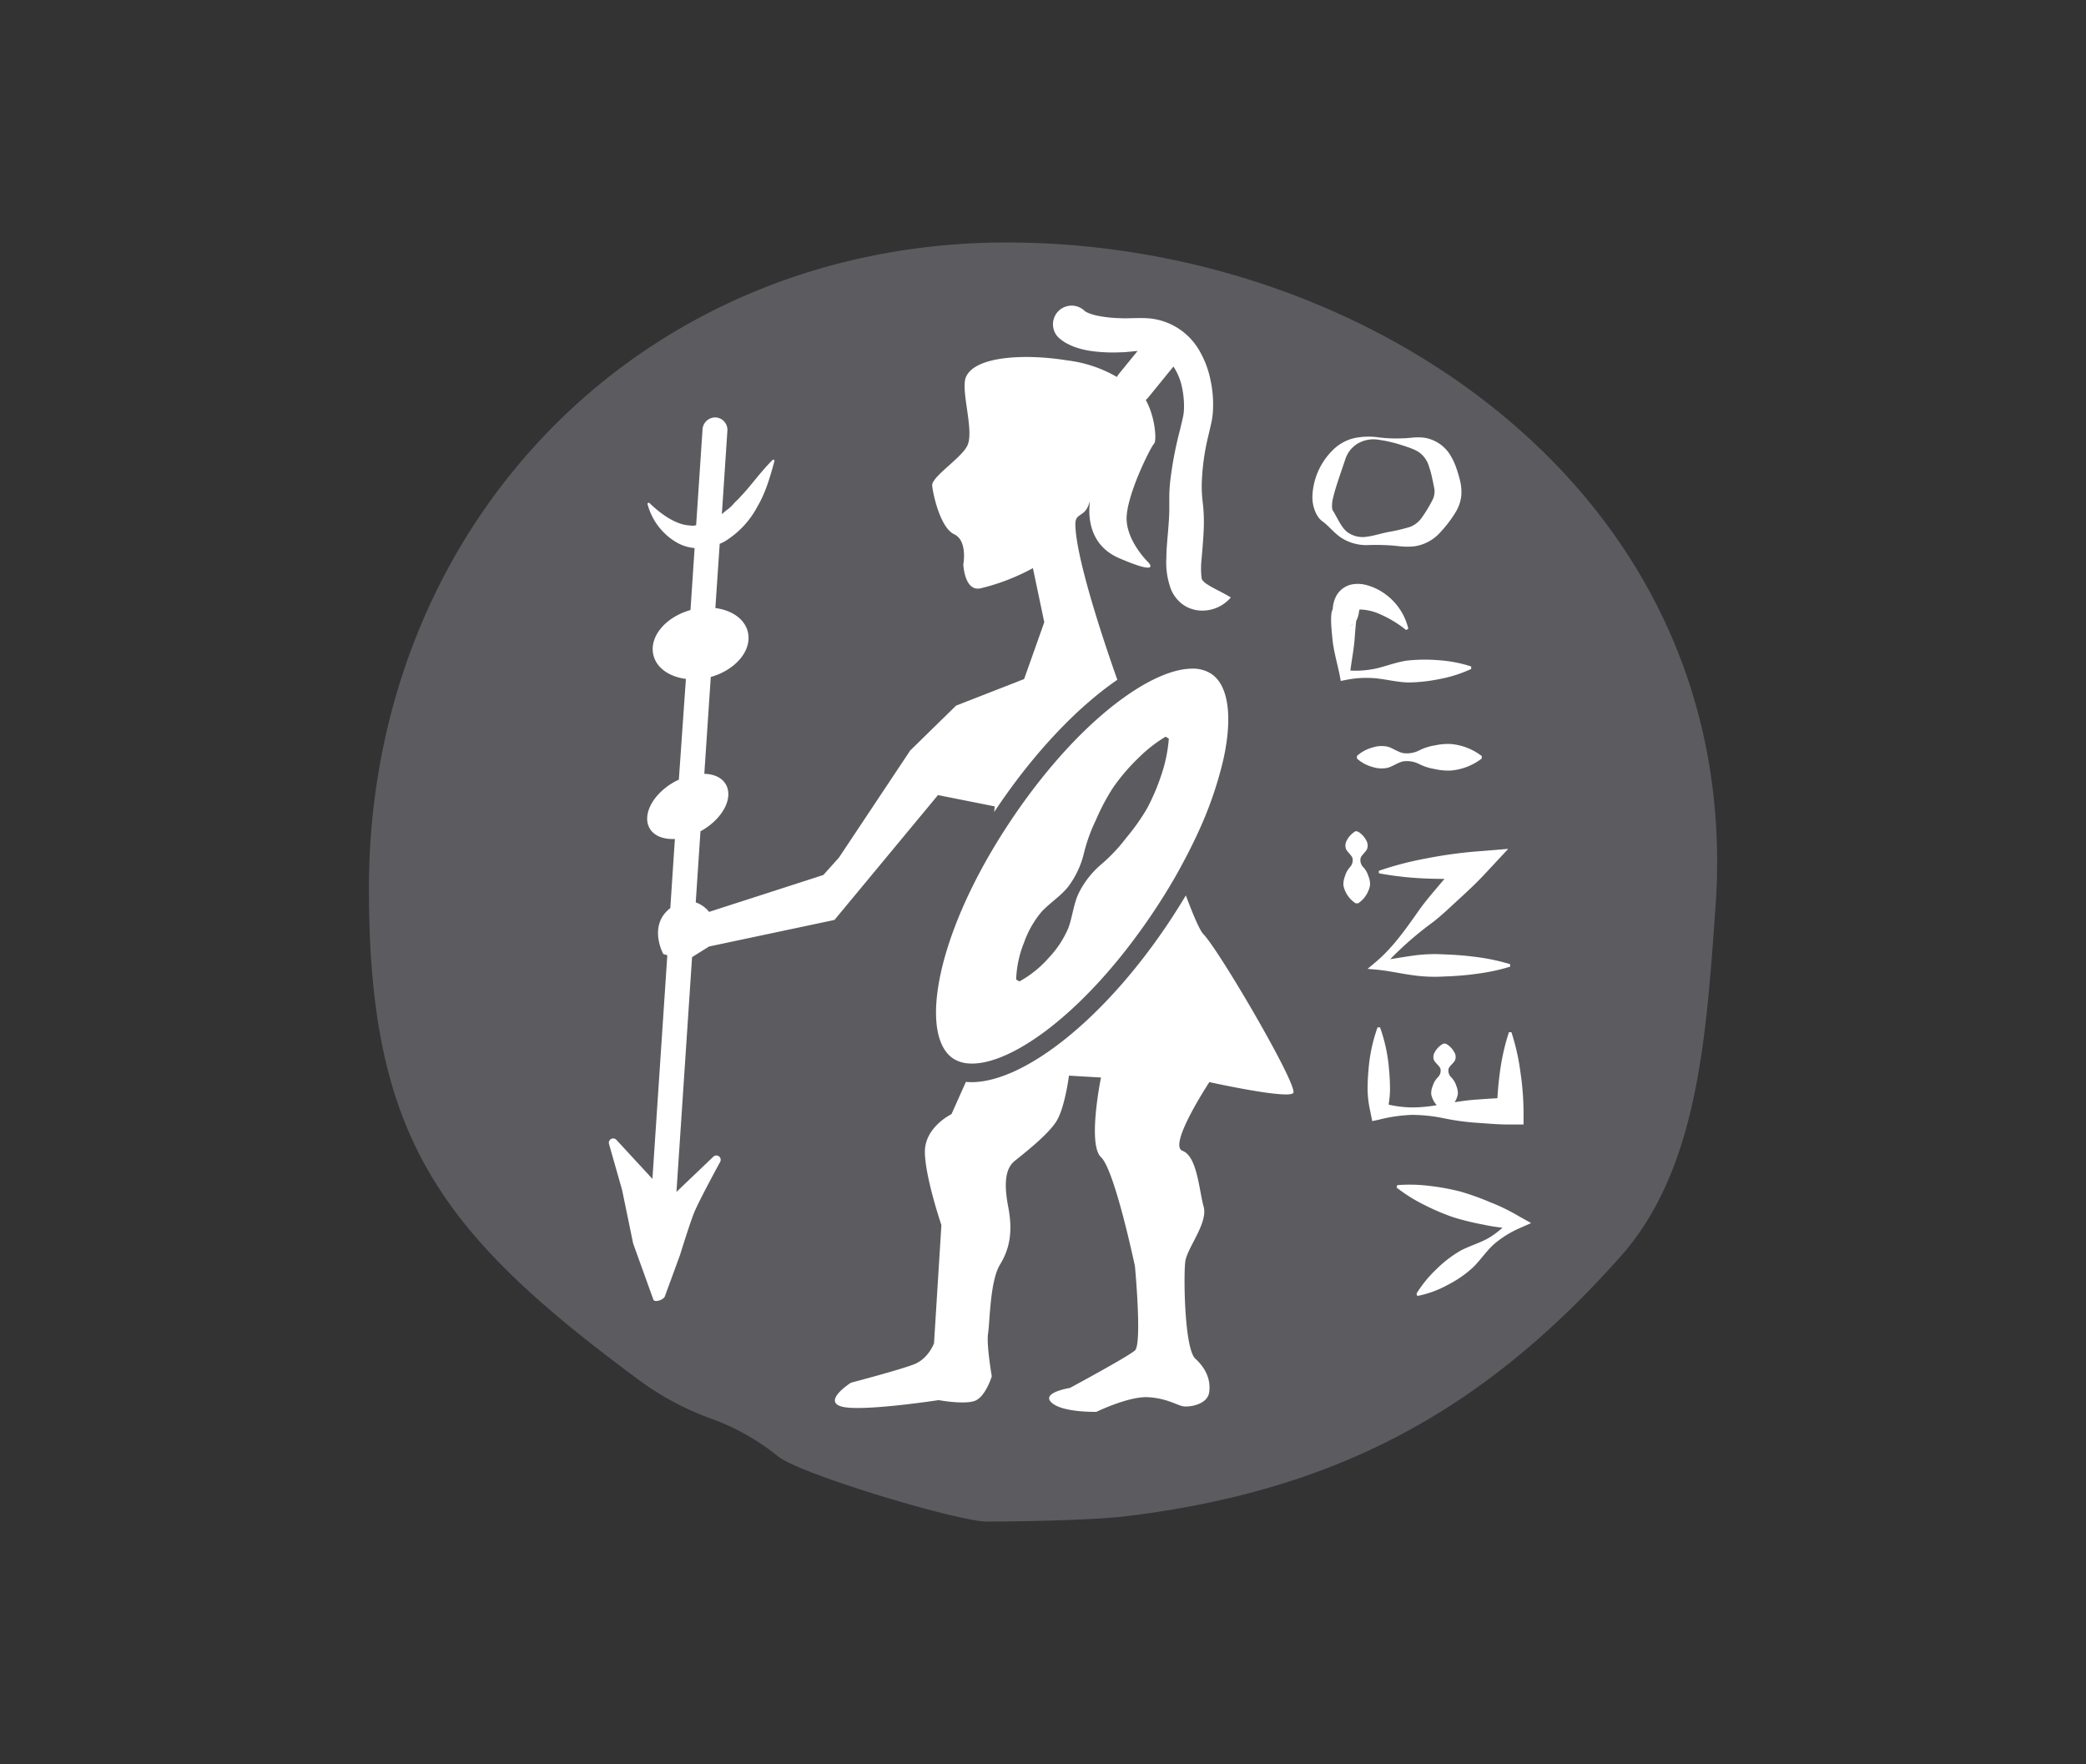
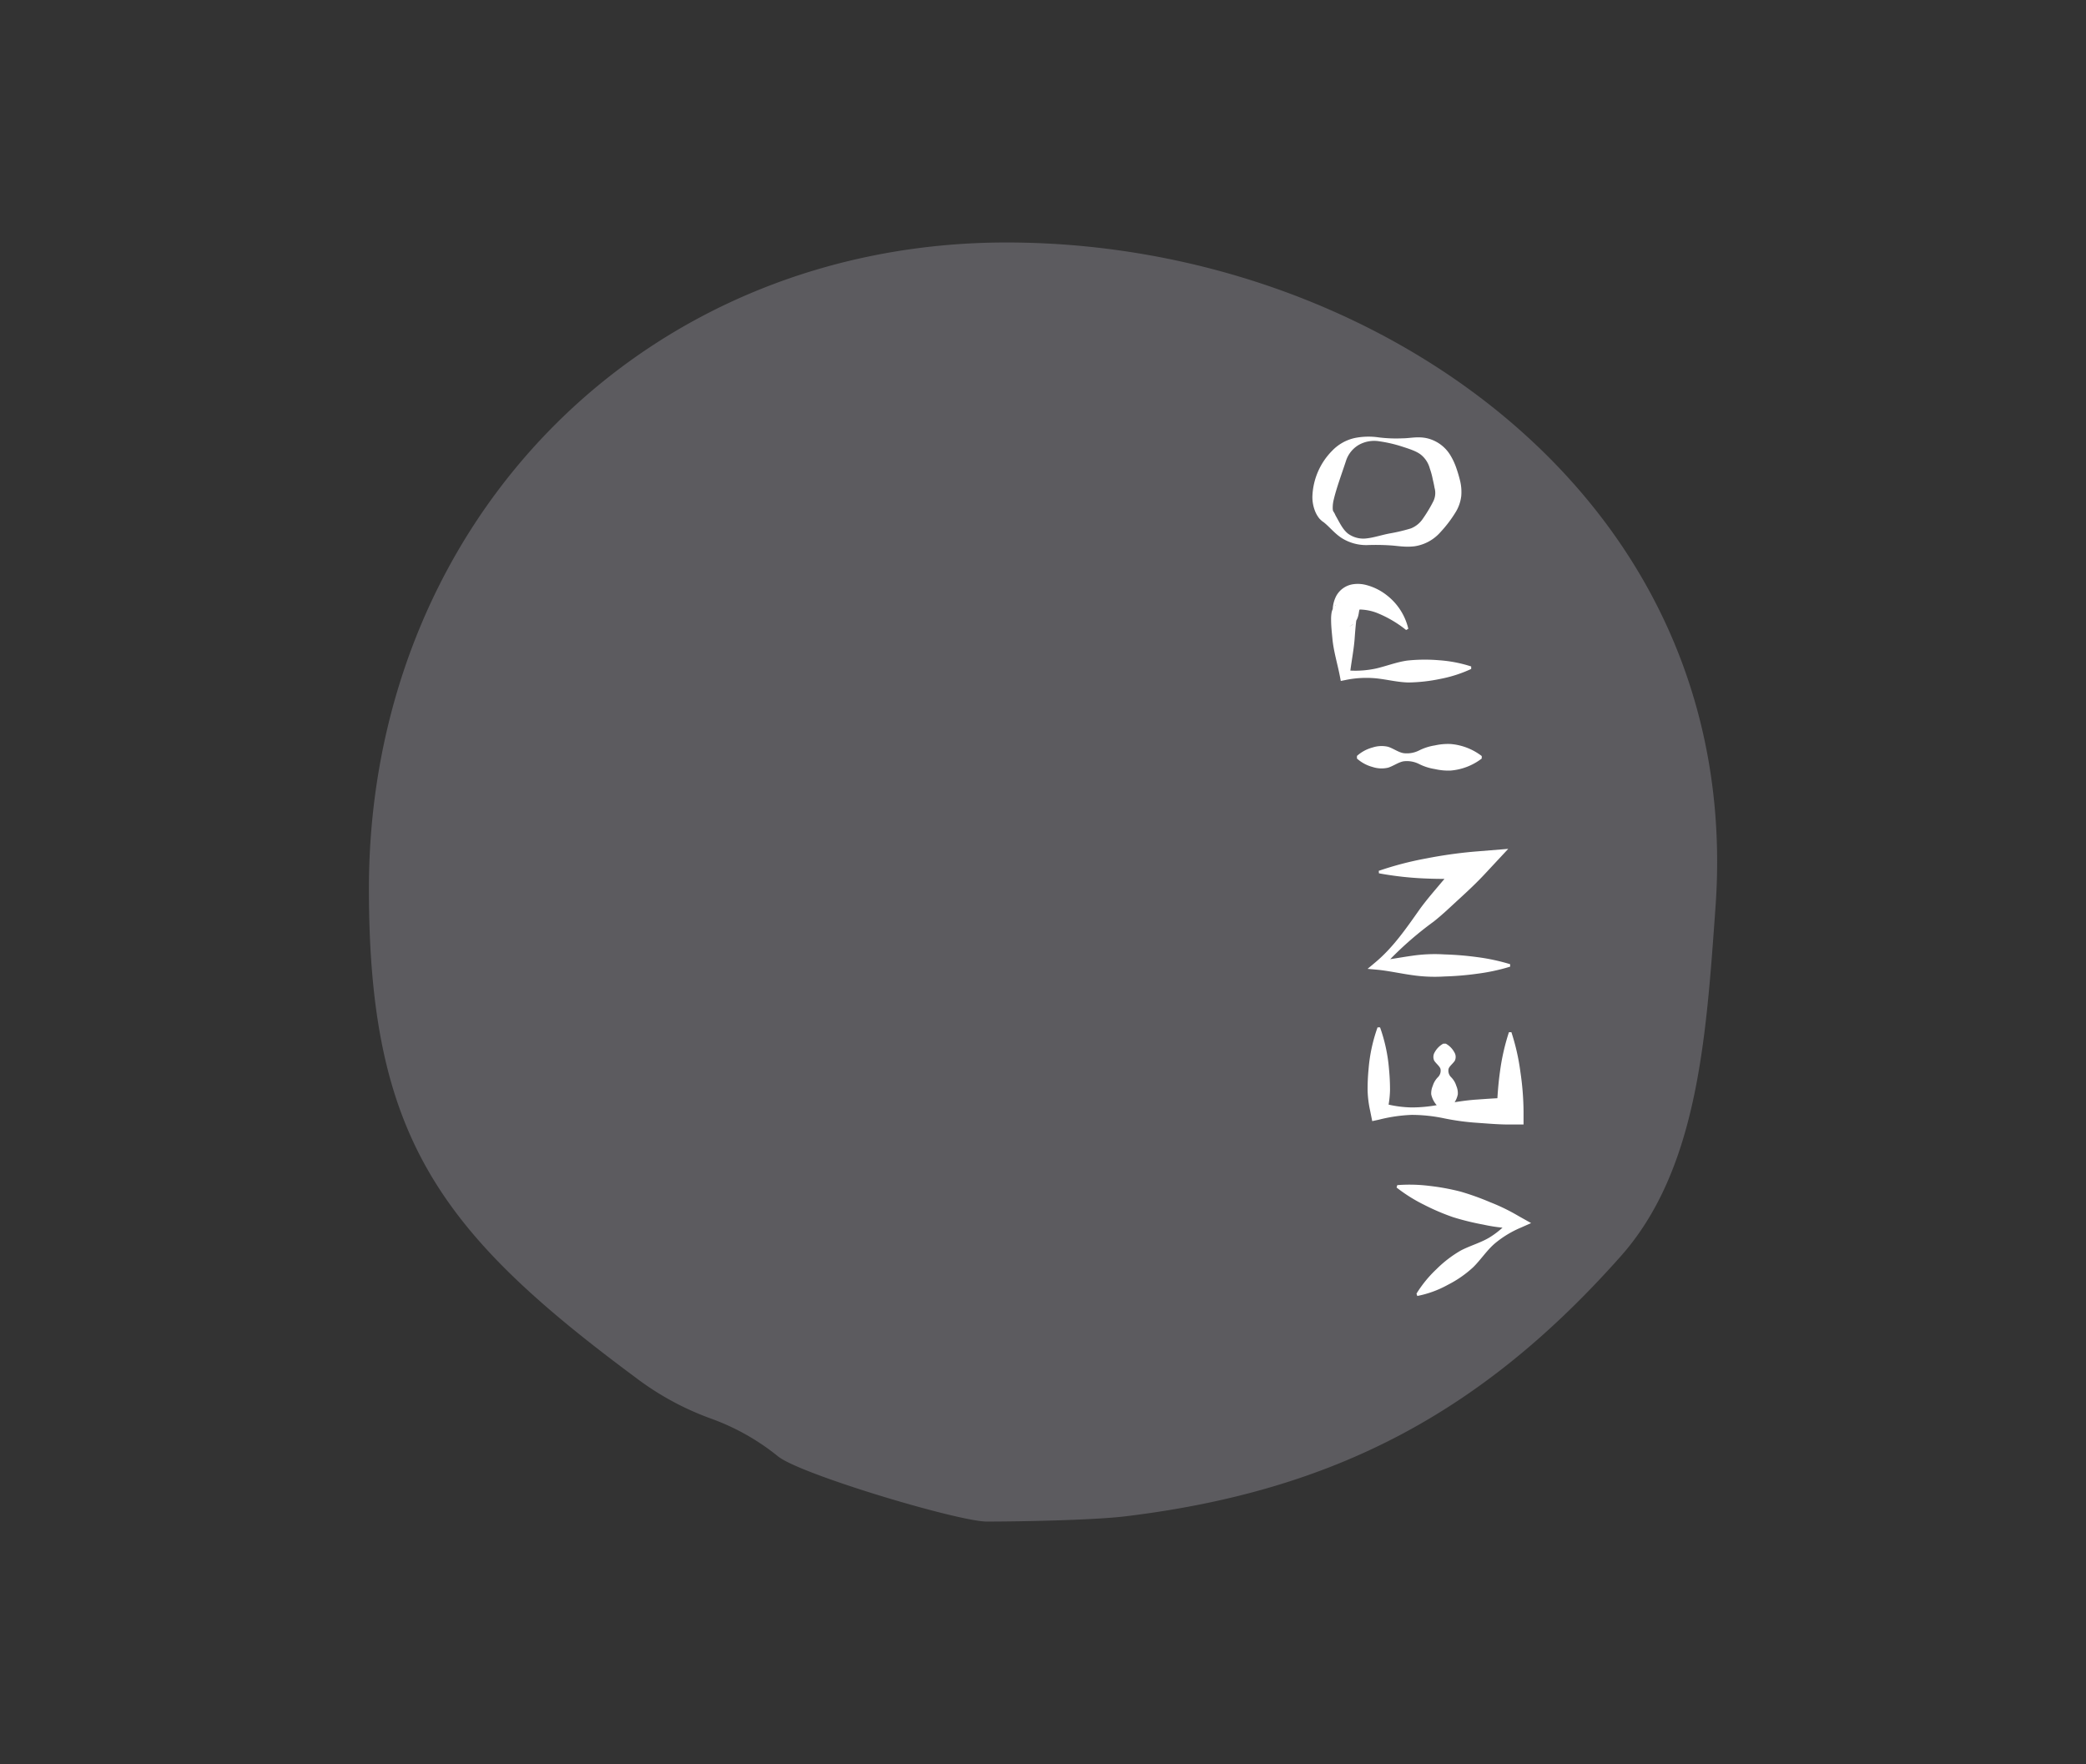
<svg xmlns="http://www.w3.org/2000/svg" viewBox="0 0 591.28 500">
  <rect x="0" y="0" width="591.28" height="500" fill="#333333" stroke="none" />
  <defs>
    <style>.a{fill:#5c5b5f;}.b{fill:#fff;}</style>
  </defs>
  <title>ventipo simbolo gris</title>
  <path class="a" d="M279.71,431.27c-8,0-52.62-13.31-59.13-18.44a65.36,65.36,0,0,0-19.2-10.8,80.71,80.71,0,0,1-21.31-11.65c-55.72-41.33-75.5-68.47-75.5-138.47,0-50.14,18.32-96.43,51.56-130.33,33.43-34.08,79.29-52.85,129.13-52.85,60.88,0,119.94,24.41,158,65.3,31.51,33.87,46.37,76.44,43,123.1l-.19,2.69c-2.55,35.41-5.19,72-26.59,96.17-39.53,44.57-81.53,66.64-140.44,73.79C309.71,430.91,288.52,431.27,279.71,431.27Z" />
  <path class="b" d="M430.48,344.7a55.27,55.27,0,0,0-8.08-3.94,73.69,73.69,0,0,0-8.36-3,64.08,64.08,0,0,0-8.78-1.62,45.31,45.31,0,0,0-9.2-.23l-.2.68a44.55,44.55,0,0,0,7.79,4.89,63.52,63.52,0,0,0,8.21,3.51,73.92,73.92,0,0,0,8.63,2.12,45.68,45.68,0,0,0,5.4.86,24.78,24.78,0,0,1-3.68,2.77c-2.5,1.51-5.51,2.33-8.12,3.69a33.32,33.32,0,0,0-6.93,5.31,34.18,34.18,0,0,0-5.65,6.92l.22.67a29.6,29.6,0,0,0,8.64-3.15,31.76,31.76,0,0,0,7.21-5c2.1-2.07,3.8-4.69,6-6.62a29,29,0,0,1,7.48-4.59l2.94-1.3Z" />
  <path class="b" d="M409.44,317a69.09,69.09,0,0,0,9.31,1.25c3.1.22,6.2.5,9.3.48h3.8v-3.78a79.62,79.62,0,0,0-.9-11.19,61.78,61.78,0,0,0-2.54-11.19h-.7a61.78,61.78,0,0,0-2.54,11.19c-.35,2.51-.58,5-.73,7.52-1.9.1-3.79.23-5.68.37-2.15.13-4.29.42-6.44.76a6.39,6.39,0,0,0,.9-2.24,5.23,5.23,0,0,0-.43-2.4,5.9,5.9,0,0,0-1.41-2.39,2.6,2.6,0,0,1-.79-2.39c.21-.8,1.35-1.6,1.81-2.4a2.53,2.53,0,0,0-.2-2.39,6.06,6.06,0,0,0-2.39-2.39h-.71a6.1,6.1,0,0,0-2.4,2.39,2.55,2.55,0,0,0-.19,2.39c.46.8,1.59,1.6,1.8,2.4a2.57,2.57,0,0,1-.79,2.39,6,6,0,0,0-1.4,2.39,5.38,5.38,0,0,0-.44,2.4,6.68,6.68,0,0,0,1.56,3.08,40.55,40.55,0,0,1-7.09.64,31.87,31.87,0,0,1-6.55-.8A27.94,27.94,0,0,0,394,309a58.7,58.7,0,0,0-.28-5.93,46.27,46.27,0,0,0-2.54-11.87h-.71a45.88,45.88,0,0,0-2.55,11.87,58.69,58.69,0,0,0-.27,5.93,30.73,30.73,0,0,0,.74,5.93l.57,2.84,1.86-.4a44.75,44.75,0,0,1,9.31-1.37A45.23,45.23,0,0,1,409.44,317Z" />
  <path class="b" d="M400.14,276.37a43.93,43.93,0,0,0,9.3.4,85.94,85.94,0,0,0,9.31-.78,56,56,0,0,0,9.3-2v-.7a57.12,57.12,0,0,0-9.3-2,88.51,88.51,0,0,0-9.31-.77,43.93,43.93,0,0,0-9.3.4c-2,.28-4.06.64-6.08.95a96.71,96.71,0,0,1,12.31-10.65c2.6-2.05,4.95-4.34,7.38-6.56s4.82-4.47,7.06-6.87l6.7-7.19-9.72.79a130.33,130.33,0,0,0-13.55,1.93,92.88,92.88,0,0,0-13.43,3.51l.05.7a93.12,93.12,0,0,0,13.8,1.49c1.6.07,3.19.08,4.78.1l-.67.77c-2.11,2.52-4.29,5-6.23,7.66-3.83,5.42-7.58,10.93-12.64,15.17l-2.26,1.89,3.19.29C393.94,275.25,397,275.93,400.14,276.37Z" />
-   <path class="b" d="M387.88,248.36a6.49,6.49,0,0,0-1.42-2.53,2.84,2.84,0,0,1-.81-2.54c.21-.85,1.35-1.7,1.8-2.54a2.81,2.81,0,0,0-.17-2.52,6.28,6.28,0,0,0-2.31-2.49l-.68-.17a6.23,6.23,0,0,0-2.51,2.59,2.89,2.89,0,0,0-.21,2.58c.46.86,1.59,1.71,1.81,2.56a2.88,2.88,0,0,1-.79,2.55,6.57,6.57,0,0,0-1.38,2.57,6,6,0,0,0-.41,2.56,7.88,7.88,0,0,0,3.48,5.06h.7a8,8,0,0,0,3.36-5.13A5.86,5.86,0,0,0,387.88,248.36Z" />
  <path class="b" d="M406.71,211.28a15.05,15.05,0,0,0-4.41,1.4,7.69,7.69,0,0,1-4.42.8c-1.47-.22-2.95-1.35-4.42-1.81a8.18,8.18,0,0,0-4.41.2,10.79,10.79,0,0,0-4.42,2.39V215a10.79,10.79,0,0,0,4.42,2.39,8.18,8.18,0,0,0,4.41.2c1.47-.46,3-1.59,4.42-1.81a7.69,7.69,0,0,1,4.42.8,15.05,15.05,0,0,0,4.41,1.4,17,17,0,0,0,4.42.43A16.71,16.71,0,0,0,420,215v-.71a16.71,16.71,0,0,0-8.83-3.41A17,17,0,0,0,406.71,211.28Z" />
  <path class="b" d="M390.18,192.28c3,.32,6.06,1.11,9.07,1.16a46.62,46.62,0,0,0,8.94-1,37.4,37.4,0,0,0,8.82-2.83l0-.71a37.9,37.9,0,0,0-9.1-1.76,47.46,47.46,0,0,0-9,.09c-3,.41-5.9,1.56-8.86,2.25a27.93,27.93,0,0,1-7.29.59c.4-3.05,1-6.12,1.22-9.12.12-1.7.26-3.45.45-5a.11.11,0,0,0,0-.05l.09-.14.18-.37a5.43,5.43,0,0,0,.27-.76l.08-.33.1-.51a8.59,8.59,0,0,1,.19-1,3.11,3.11,0,0,1,.75,0,14.41,14.41,0,0,1,4,.85,32.67,32.67,0,0,1,8.48,4.93l.62-.35a16.88,16.88,0,0,0-6.2-9.58,15.87,15.87,0,0,0-5.67-2.81,9.24,9.24,0,0,0-4-.2,6.52,6.52,0,0,0-4.55,3.27,9,9,0,0,0-1,3.71l-.16.4a3.59,3.59,0,0,0-.16.58,10.47,10.47,0,0,0-.15,1.92c0,2,.2,3.68.37,5.46.32,3.53,1.39,7,2.07,10.44l.31,1.6,1.2-.24A29.07,29.07,0,0,1,390.18,192.28Zm-5.13-19.35c-.1.06-.18.09-.14,0Zm-6.9-.89a2.85,2.85,0,0,1,.47-.58s0,0,.06,0a.12.12,0,0,0-.05.05A3.23,3.23,0,0,0,378.15,172Zm1.35-1.17c.05,0,.08-.07.13-.08C380.09,170.61,379.86,170.69,379.5,170.87Zm5,4.46-.07.27h0C384.49,175.4,384.53,175.24,384.53,175.33Zm-1.88,2.17a4.26,4.26,0,0,0,1-.68,1.09,1.09,0,0,1-.1.11C383.16,177.39,381.78,177.85,382.65,177.5Z" />
-   <path class="b" d="M387.45,154.5a64.2,64.2,0,0,1,6.56.08c2.14.12,4.26.59,7,.25a12.14,12.14,0,0,0,7.29-4,35.24,35.24,0,0,0,4.4-5.82,11.22,11.22,0,0,0,1.49-4.38,13.29,13.29,0,0,0-.33-4.37c-.31-1.26-.6-2.25-1-3.41a18.38,18.38,0,0,0-1.59-3.54,10.57,10.57,0,0,0-6.69-5.07c-2.72-.63-4.85,0-7.09,0a39.83,39.83,0,0,1-6.57-.25,20.06,20.06,0,0,0-6.77.13,12.62,12.62,0,0,0-6.51,3.6A19.34,19.34,0,0,0,372,140.74a10.85,10.85,0,0,0,.76,4.14A8.06,8.06,0,0,0,374,147a10.46,10.46,0,0,0,.85.79,3.65,3.65,0,0,1,.54.39c1.52,1.22,3.08,3.22,5.17,4.48A13.08,13.08,0,0,0,387.45,154.5Zm-9.6-9.7c-.2-.29-.11-.3-.2-.44a3.81,3.81,0,0,1-.09-.87,9.56,9.56,0,0,1,.28-2.29c.79-3.35,2.26-7.28,3.48-11a8.17,8.17,0,0,1,3.44-4.43,8.89,8.89,0,0,1,6-1.13,38.42,38.42,0,0,1,6.33,1.45c2,.65,4.32,1.35,5.61,2.47a7.48,7.48,0,0,1,2.39,3.81,21.09,21.09,0,0,1,.72,2.52c.19.93.47,2,.6,2.89a5.32,5.32,0,0,1-.32,3.84,39,39,0,0,1-2.93,4.89,7.34,7.34,0,0,1-3.46,2.83,49.45,49.45,0,0,1-6,1.42c-2.18.41-4.47,1.17-6.37,1.38a7.37,7.37,0,0,1-5.48-1.36c-1.51-1.24-2.28-3-3.5-5.13C378.26,145.36,378,145.08,377.85,144.8Z" />
-   <path class="b" d="M201,268.27l35.53-7.52,29.34-35.39,16.09,3.2-.16,1.6c.22-.33.44-.67.67-1,10.8-16.06,23-28.77,34.24-36.49-2.27-6.36-11.79-33.71-11.9-44.08,0-3.33,2.58-1.89,3.87-5.78s-3.5,10.19,8.51,15.38,8.39,1.3,8.39,1.3-6-5.72-6.24-12.2,6.75-20.51,7.8-21.56c.73-.73.41-7.37-2.37-12.36a5.2,5.2,0,0,0,.63-.61l7.21-8.87a16.53,16.53,0,0,1,2.35,5.53,25.45,25.45,0,0,1,.65,6.08,13.21,13.21,0,0,1-.3,2.77l-.81,3.47a106.73,106.73,0,0,0-2.82,14.81c-.12,1.3-.22,2.59-.24,3.93,0,.67,0,1.34,0,2l0,1.76c0,2.05-.18,4.23-.37,6.54s-.44,4.7-.46,7.3a21.78,21.78,0,0,0,1.3,8.93,9.93,9.93,0,0,0,4.07,4.79,9.69,9.69,0,0,0,5.06,1.27,10.61,10.61,0,0,0,7.84-3.73c-2.65-1.6-4.86-2.53-6.44-3.56a5.84,5.84,0,0,1-1.56-1.28c-.28-.36-.16-.26-.3-.75a24.3,24.3,0,0,1,0-5.25c.2-2.18.4-4.56.54-7a50.76,50.76,0,0,0-.06-7.78l-.2-1.82c-.06-.53-.1-1-.14-1.58-.08-1.05-.1-2.13-.08-3.22a65,65,0,0,1,1.84-13.48l.81-3.5a22,22,0,0,0,.55-4.36,32.36,32.36,0,0,0-.75-8.16,27,27,0,0,0-3-8,18.33,18.33,0,0,0-15.26-9.42c-3.28-.12-5.16.14-7.41,0a36.6,36.6,0,0,1-6.24-.67,13.88,13.88,0,0,1-2.6-.77,6.19,6.19,0,0,1-.93-.46l-.12-.08s.06.06.1.12l-.18-.18.08.06c-.1-.11-.07-.06-.12-.11h0a5.29,5.29,0,0,0-7.76,7.16,7.49,7.49,0,0,0,1.07,1l.73.53a10.79,10.79,0,0,0,1.28.73,15.2,15.2,0,0,0,2.37,1,24.08,24.08,0,0,0,4.36,1,45,45,0,0,0,8,.35c1.7,0,3.5-.27,5-.39l-5.37,6.59a5.21,5.21,0,0,0-.5.79,36.74,36.74,0,0,0-14.08-4.7c-11.86-1.93-26-1.24-28.67,4.62-1.65,3.58,2.2,14.71.5,19.2-1.35,3.63-10.37,9.1-10.11,11.69s2.33,11.94,6.22,13.76,2.6,8.57,2.6,8.57.34,7.84,4.94,6.75a60.09,60.09,0,0,0,14.79-5.71L296,176.36l-5.71,16.11L271,200l-13,12.72L237.8,243.08,233.38,248,201,258.46a8.46,8.46,0,0,0-3.79-2.69h0l1.34-20.17c.12-.07.25-.11.37-.18,6-3.44,9-9.3,6.82-13.09-1.11-1.93-3.37-2.94-6.1-3l1.83-27.45c7.1-2,11.78-7.61,10.5-12.81-.92-3.68-4.59-6.13-9.2-6.72L204,154.14a14.49,14.49,0,0,0,1.32-.62,25.55,25.55,0,0,0,9.4-10c2.36-4,3.59-8.44,4.79-12.82a.35.35,0,0,0-.08-.32.33.33,0,0,0-.46,0l-.14.14c-3.65,3.71-6.09,7.32-8.91,10.22-.64.79-1.41,1.38-2,2.07a10.65,10.65,0,0,1-2,1.82c-.47.35-.89.75-1.31,1.1l1.57-23.65a3.53,3.53,0,0,0-3.28-3.76,3.61,3.61,0,0,0-3.76,3.29l-1.82,27.29c-.29,0-.57.1-.88.11a20.3,20.3,0,0,1-2.07-.2c-2.93-.52-6.45-2.56-10.14-6.1l-.13-.12a.33.33,0,0,0-.32-.08.33.33,0,0,0-.22.41,17.82,17.82,0,0,0,8.22,10.82,12.23,12.23,0,0,0,5.11,1.6l-1.17,17.57c-7.11,2-11.79,7.6-10.5,12.81.91,3.68,4.59,6.12,9.2,6.71L192.42,221c-.48.23-1,.44-1.45.72-6,3.44-9,9.29-6.82,13.08,1.25,2.17,4,3.15,7.15,3L190,257.39h0c-6.42,4.94-2,13-2,13l1.15.38h0l-4.22,63.37-10.21-11.06a1.23,1.23,0,0,0-2.09,1.18l3.7,13,3.14,15.2,5.71,15.85c.28,1,2.83.15,3.25-.8l4.35-11.87s2.83-9.2,4.07-12.16c1.55-3.68,7.31-14.21,7.31-14.21a1.23,1.23,0,0,0-2-1.38l-10.42,9.94,4.43-66.55Z" />
-   <path class="b" d="M341.13,264.8c-1.05-1.07-2.83-5.22-5-11q-2.43,4.05-5.11,8.07c-9.17,13.67-19.39,24.9-29.15,32.68s-19.09,12.18-26.52,12.18a13.22,13.22,0,0,1-1.56-.09l-4.1,9.16s-7.53,3.63-7.53,10.64,4.68,20.79,4.68,20.79l-2.09,33.49s-1.56,4.4-5.71,6-17.85,5.2-17.85,5.2-8.11,5.19-2.66,6.75,27.52-1.82,27.52-1.82,7,1.29,10.13.26,4.94-7,4.94-7-1.56-9.1-1.05-12.2.52-14.81,3.38-19.47,3.63-9.62,2.33-16.37-.77-10.9,1.82-13,9.61-7.53,11.94-11.42S303,304.88,303,304.88l9.08.53s-3.89,18.94,0,22.57,9.62,30.9,9.62,30.9,2.07,22.06,0,23.89-18.44,10.63-18.44,10.63-8.3,1.3-5.18,4.16,12.7,2.61,12.7,2.61,9.1-4.42,14.55-4.15,8.31,2.33,10.13,2.59,6.75-.53,7.27-3.91-.79-6.75-3.91-9.6-3.36-23.63-2.85-27.52,6.5-10.9,5.2-15.58-1.82-14.26-6-15.82,7.63-19.47,7.63-19.47,22.21,4.92,23.77,3.09S345.79,269.67,341.13,264.8Z" />
-   <path class="b" d="M343.36,191a9.57,9.57,0,0,0-5.43-1.48c-5.12,0-12,2.86-19.61,8.37-9.87,7.11-21,18.66-31.49,34.22-2.27,3.39-4.35,6.71-6.26,10-16.41,28.33-19.06,52.09-10.43,57.89a9,9,0,0,0,4.46,1.42c11.56.87,33-14.15,52.07-42.53,2.59-3.85,5-7.74,7.17-11.63,2-3.61,3.87-7.21,5.51-10.76a107.72,107.72,0,0,0,7.4-21.15C349.46,203.15,348.22,194.27,343.36,191Zm-14.24,28.83a57.32,57.32,0,0,1-2.31,5.9c-.53,1.2-1.12,2.35-1.72,3.49a59.75,59.75,0,0,1-5.86,8.26,47.35,47.35,0,0,1-7.09,7.52,25.62,25.62,0,0,0-6.3,8c-1.5,3-1.83,6.81-3,10a28.2,28.2,0,0,1-5.55,8.45,30.47,30.47,0,0,1-8.35,6.73l-.91-.55a30.68,30.68,0,0,1,2.25-10.5,27.8,27.8,0,0,1,5-8.75c2.35-2.51,5.55-4.5,7.6-7.19A25.74,25.74,0,0,0,307.2,242a47.66,47.66,0,0,1,3.5-9.71,61.17,61.17,0,0,1,4.74-8.95,55.84,55.84,0,0,1,6.57-7.84c.4-.41.81-.79,1.23-1.2a39.3,39.3,0,0,1,7.15-5.49l.92.55A42.52,42.52,0,0,1,329.12,219.84Z" />
+   <path class="b" d="M387.45,154.5a64.2,64.2,0,0,1,6.56.08c2.14.12,4.26.59,7,.25a12.14,12.14,0,0,0,7.29-4,35.24,35.24,0,0,0,4.4-5.82,11.22,11.22,0,0,0,1.49-4.38,13.29,13.29,0,0,0-.33-4.37c-.31-1.26-.6-2.25-1-3.41a18.38,18.38,0,0,0-1.59-3.54,10.57,10.57,0,0,0-6.69-5.07c-2.72-.63-4.85,0-7.09,0a39.83,39.83,0,0,1-6.57-.25,20.06,20.06,0,0,0-6.77.13,12.62,12.62,0,0,0-6.51,3.6A19.34,19.34,0,0,0,372,140.74a10.85,10.85,0,0,0,.76,4.14A8.06,8.06,0,0,0,374,147a10.46,10.46,0,0,0,.85.79,3.65,3.65,0,0,1,.54.39c1.52,1.22,3.08,3.22,5.17,4.48A13.08,13.08,0,0,0,387.45,154.5Zm-9.6-9.7a3.81,3.81,0,0,1-.09-.87,9.56,9.56,0,0,1,.28-2.29c.79-3.35,2.26-7.28,3.48-11a8.17,8.17,0,0,1,3.44-4.43,8.89,8.89,0,0,1,6-1.13,38.42,38.42,0,0,1,6.33,1.45c2,.65,4.32,1.35,5.61,2.47a7.48,7.48,0,0,1,2.39,3.81,21.09,21.09,0,0,1,.72,2.52c.19.93.47,2,.6,2.89a5.32,5.32,0,0,1-.32,3.84,39,39,0,0,1-2.93,4.89,7.34,7.34,0,0,1-3.46,2.83,49.45,49.45,0,0,1-6,1.42c-2.18.41-4.47,1.17-6.37,1.38a7.37,7.37,0,0,1-5.48-1.36c-1.51-1.24-2.28-3-3.5-5.13C378.26,145.36,378,145.08,377.85,144.8Z" />
</svg>